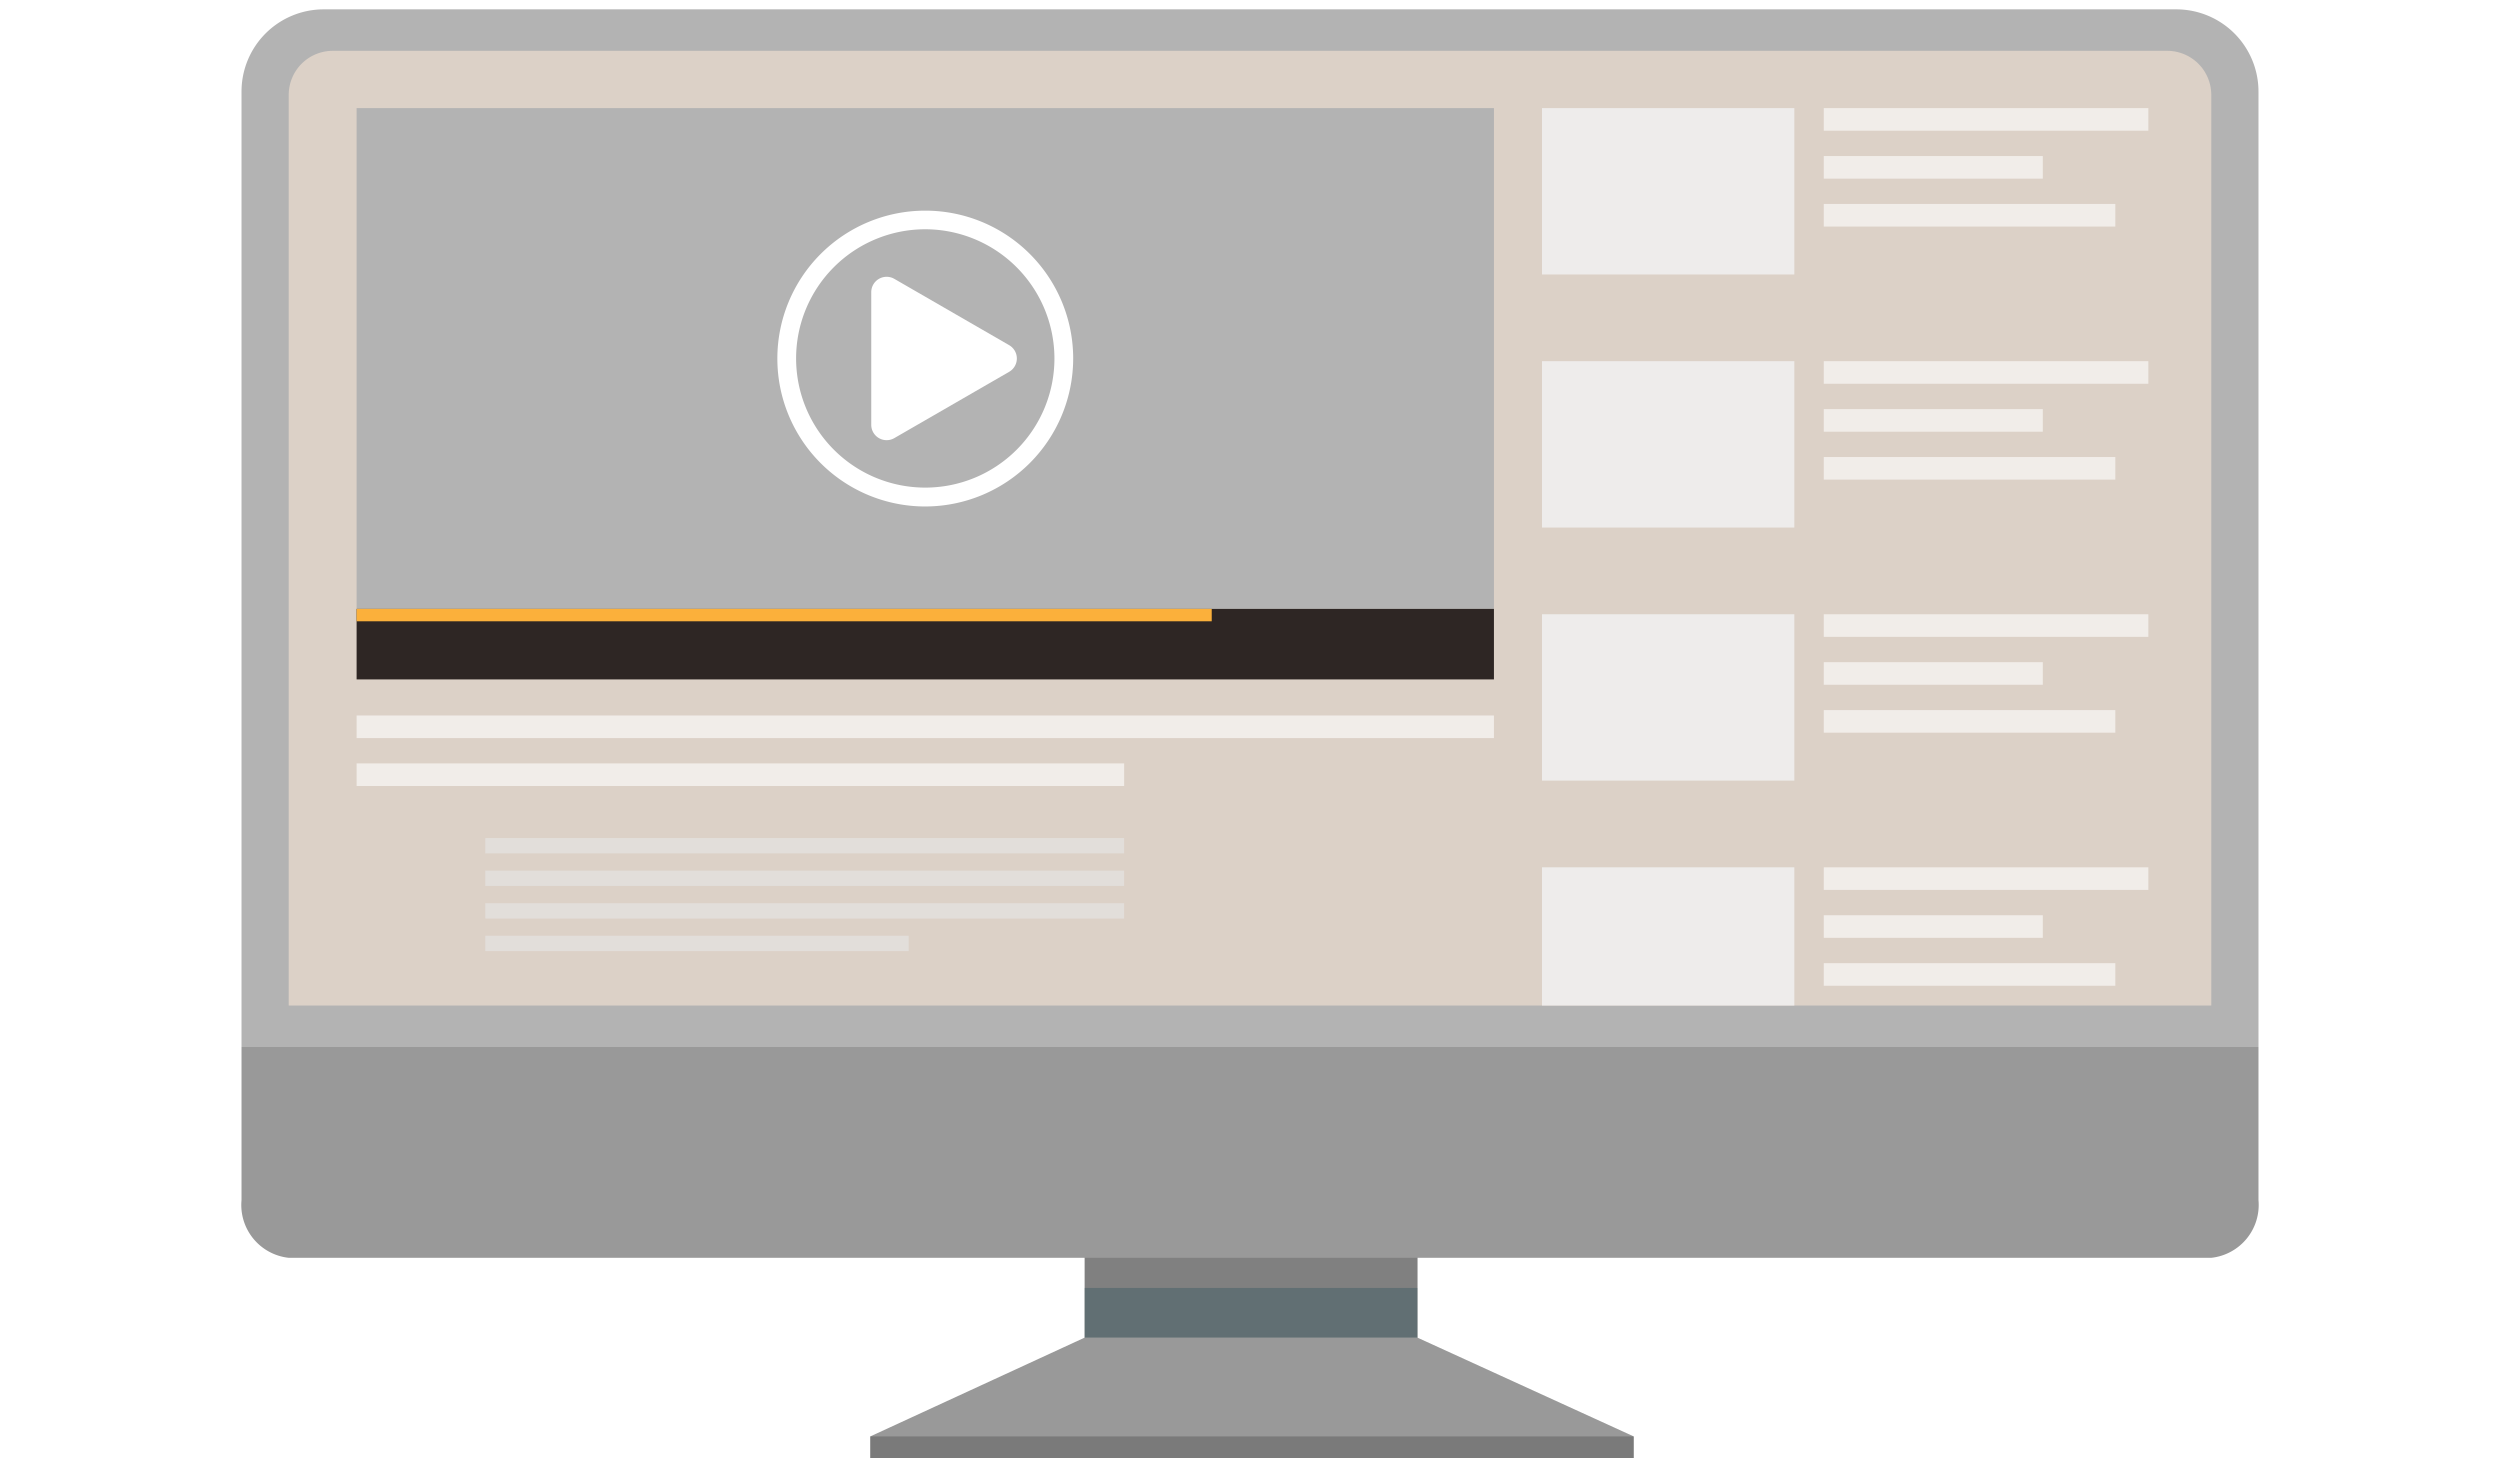
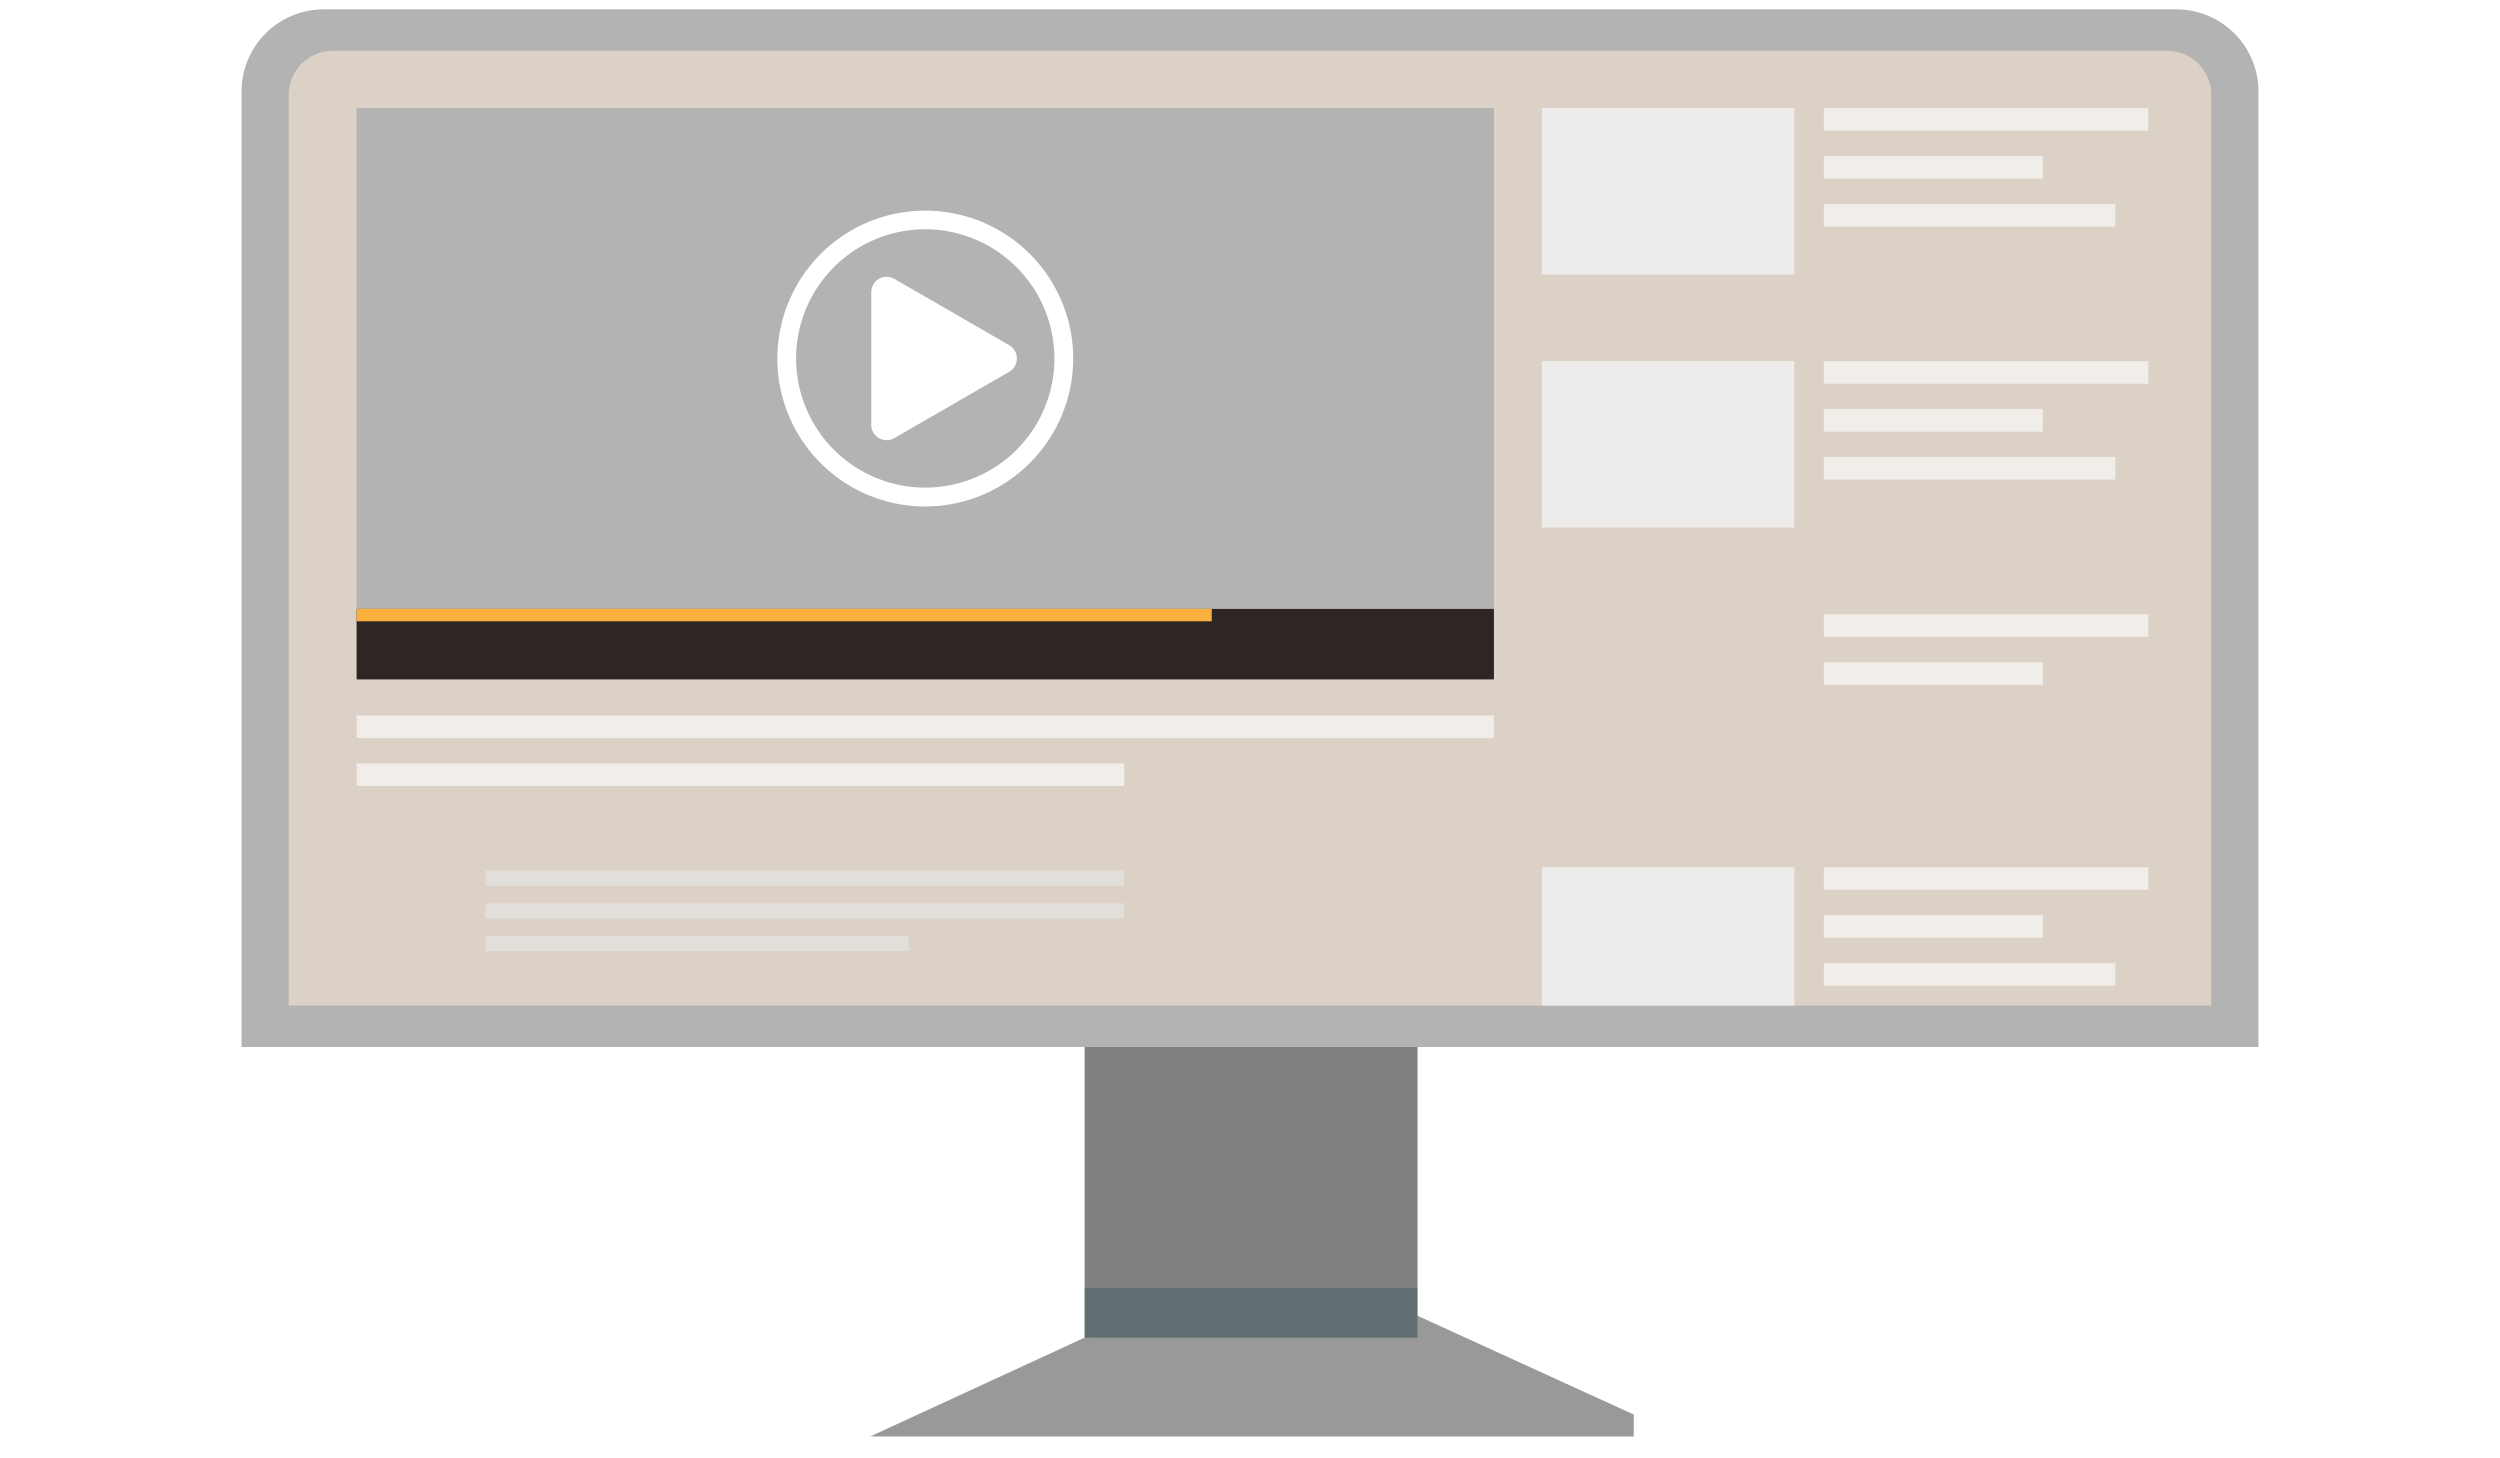
<svg xmlns="http://www.w3.org/2000/svg" width="120" height="70" viewBox="0 0 120 70">
  <g transform="translate(-360 -294)">
    <rect width="120" height="70" transform="translate(360 294)" fill="#fff" />
-     <path d="M412.062,358.206l-10.29,4.743V364h36.647v-1.051l-10.383-4.743Z" fill="#999" />
+     <path d="M412.062,358.206l-10.29,4.743h36.647v-1.051l-10.383-4.743Z" fill="#999" />
    <rect width="15.98" height="20.338" transform="translate(412.062 337.877)" fill="gray" />
    <path d="M468.407,344.257V298.394a3.945,3.945,0,0,0-3.945-3.945H375.538a3.945,3.945,0,0,0-3.945,3.945v45.863Z" fill="#b3b3b3" />
-     <rect width="36.647" height="1.051" transform="translate(401.772 362.949)" fill="#333" opacity="0.3" style="mix-blend-mode:multiply;isolation:isolate" />
    <rect width="15.974" height="2.387" transform="translate(412.062 355.82)" fill="#184655" opacity="0.3" style="mix-blend-mode:multiply;isolation:isolate" />
-     <path d="M371.593,344.257v7.349a2.551,2.551,0,0,0,2.257,2.768h92.3a2.551,2.551,0,0,0,2.257-2.768v-7.349Z" fill="#999" />
    <path d="M466.141,342.265V298.517a2.115,2.115,0,0,0-2.151-2.077H376.01a2.115,2.115,0,0,0-2.151,2.077v43.748Z" fill="#dcd1c7" />
    <rect width="12.112" height="7.986" transform="translate(434.016 299.189)" fill="#eeeceb" />
    <rect width="54.592" height="24.036" transform="translate(377.117 299.189)" fill="#b3b3b3" />
    <rect width="15.58" height="1.085" transform="translate(447.541 299.189)" fill="#fff" opacity="0.6" />
    <rect width="10.514" height="1.085" transform="translate(447.541 301.49)" fill="#fff" opacity="0.6" />
    <rect width="13.995" height="1.085" transform="translate(447.541 303.79)" fill="#fff" opacity="0.6" />
    <rect width="12.112" height="7.986" transform="translate(434.016 311.336)" fill="#eeeceb" />
    <rect width="15.58" height="1.085" transform="translate(447.541 311.336)" fill="#fff" opacity="0.6" />
    <rect width="10.514" height="1.085" transform="translate(447.541 313.637)" fill="#fff" opacity="0.6" />
    <rect width="13.995" height="1.085" transform="translate(447.541 315.937)" fill="#fff" opacity="0.6" />
-     <rect width="12.112" height="7.986" transform="translate(434.016 323.484)" fill="#eeeceb" />
    <rect width="15.58" height="1.085" transform="translate(447.541 323.484)" fill="#fff" opacity="0.6" />
    <rect width="10.514" height="1.085" transform="translate(447.541 325.784)" fill="#fff" opacity="0.6" />
-     <rect width="13.995" height="1.085" transform="translate(447.541 328.084)" fill="#fff" opacity="0.6" />
    <rect width="12.112" height="6.634" transform="translate(434.016 335.631)" fill="#eeeceb" />
    <rect width="15.58" height="1.085" transform="translate(447.541 335.631)" fill="#fff" opacity="0.6" />
    <rect width="10.514" height="1.085" transform="translate(447.541 337.931)" fill="#fff" opacity="0.6" />
    <rect width="13.995" height="1.085" transform="translate(447.541 340.232)" fill="#fff" opacity="0.6" />
    <rect width="54.592" height="1.085" transform="translate(377.117 328.343)" fill="#fff" opacity="0.6" />
    <rect width="36.842" height="1.085" transform="translate(377.117 330.643)" fill="#fff" opacity="0.6" />
-     <rect width="30.665" height="0.737" transform="translate(383.293 334.226)" fill="#e6e6e6" opacity="0.6" />
    <rect width="30.665" height="0.737" transform="translate(383.293 335.789)" fill="#e6e6e6" opacity="0.6" />
    <rect width="30.665" height="0.737" transform="translate(383.293 337.352)" fill="#e6e6e6" opacity="0.6" />
    <rect width="20.325" height="0.737" transform="translate(383.293 338.915)" fill="#e6e6e6" opacity="0.6" />
    <path d="M404.413,318.311a7.1,7.1,0,1,1,7.1-7.1A7.112,7.112,0,0,1,404.413,318.311Zm0-13.306a6.2,6.2,0,1,0,6.2,6.2A6.21,6.21,0,0,0,404.413,305.005Z" fill="#fff" />
    <path d="M402.928,307.385l5.511,3.183a.738.738,0,0,1,0,1.279l-5.511,3.182a.738.738,0,0,1-1.108-.639v-6.365A.739.739,0,0,1,402.928,307.385Z" fill="#fff" />
    <rect width="54.592" height="3.386" transform="translate(377.117 323.226)" fill="#2e2624" />
    <rect width="41.046" height="0.596" transform="translate(377.117 323.226)" fill="#fbb03b" />
  </g>
</svg>